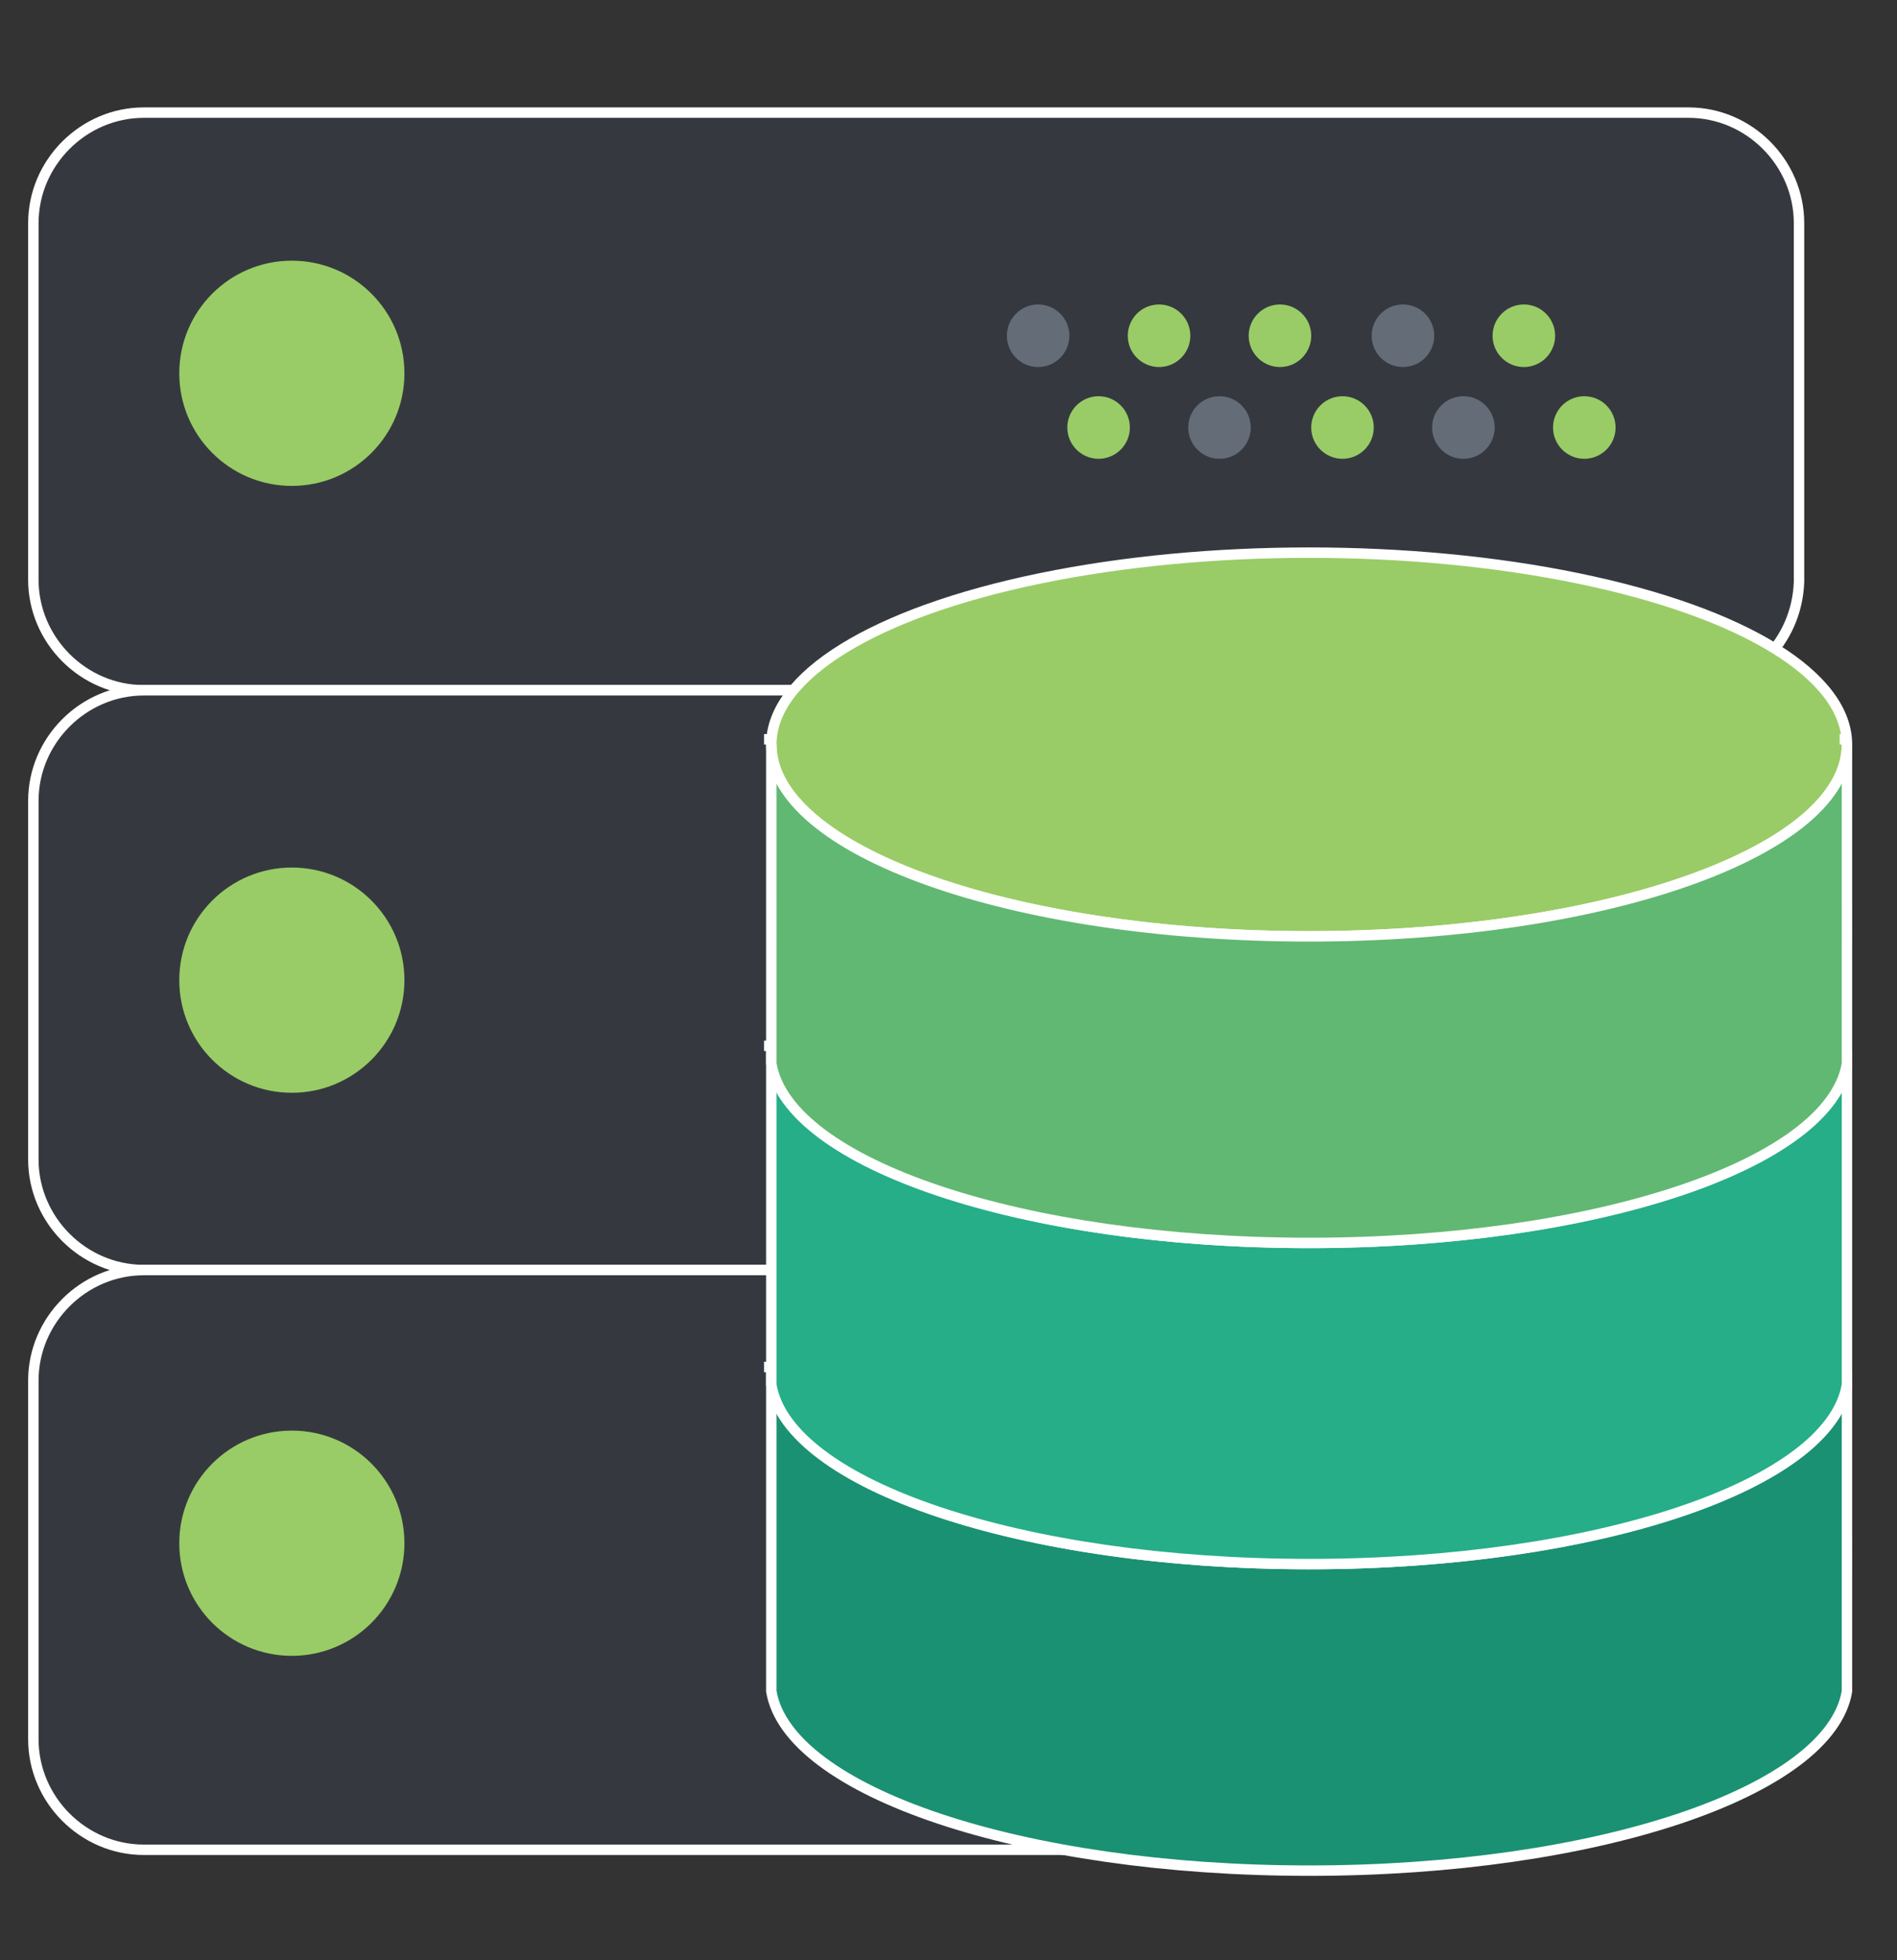
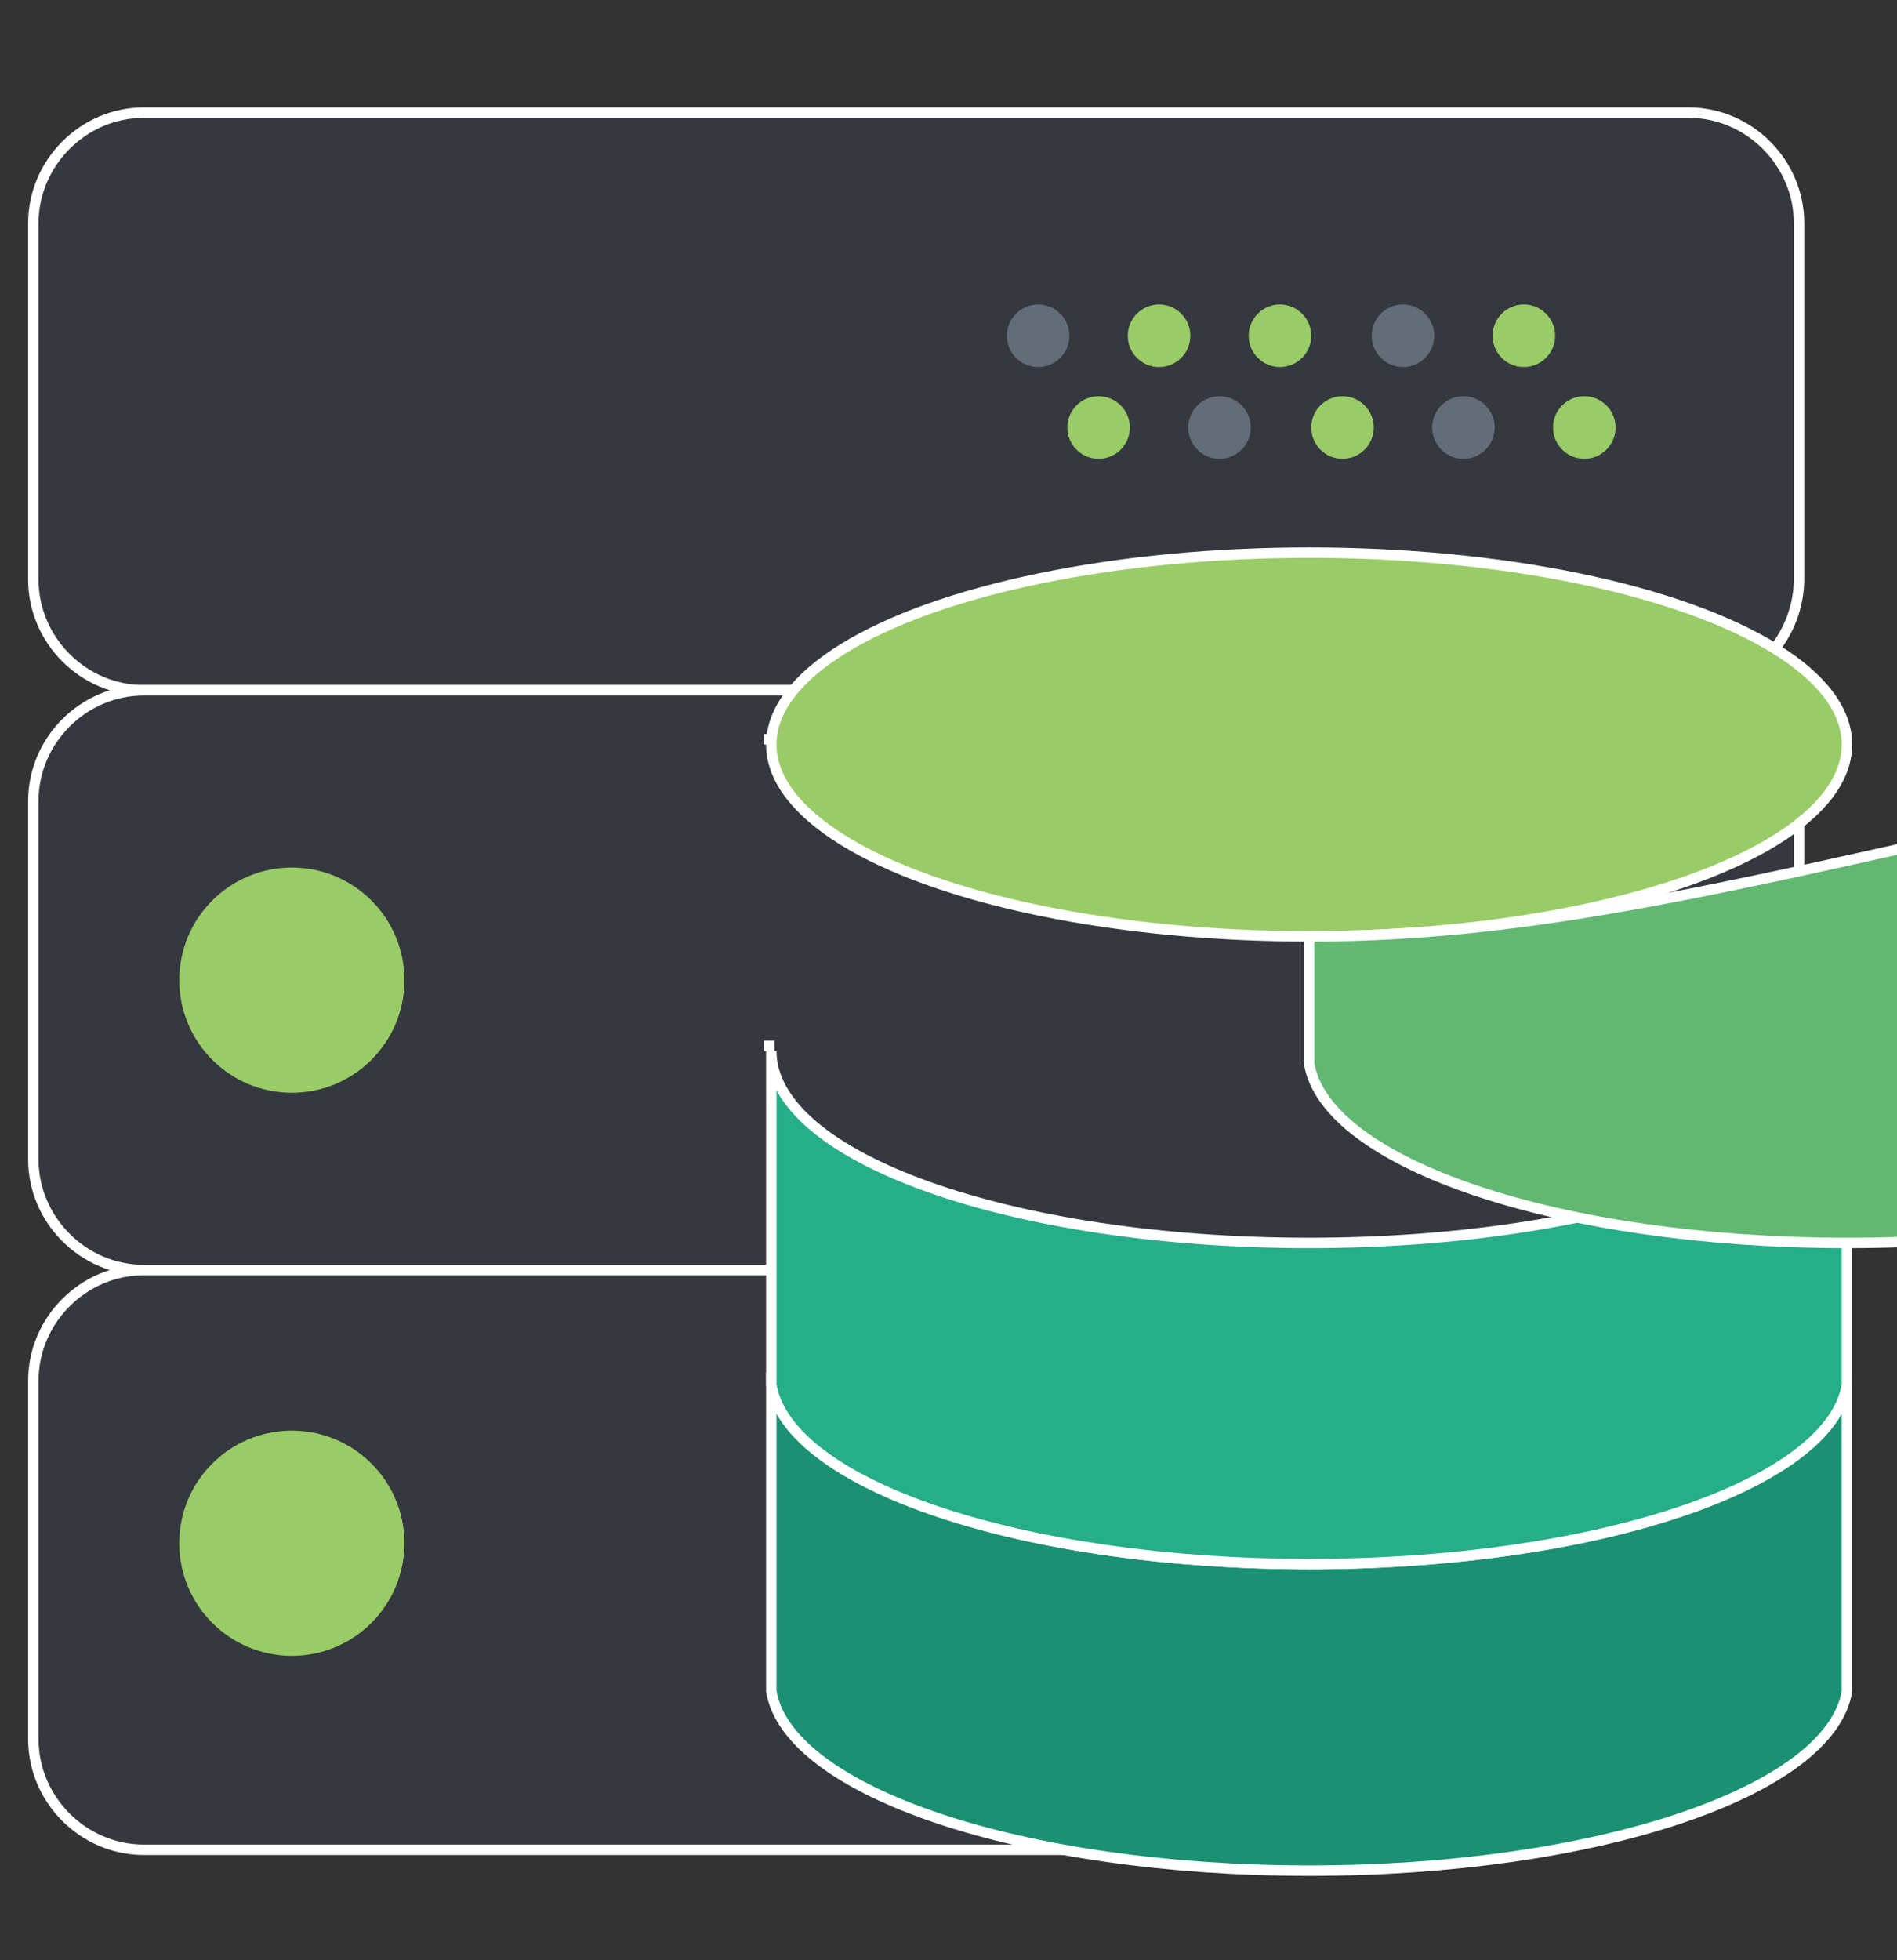
<svg xmlns="http://www.w3.org/2000/svg" version="1.1" id="Capa_1" x="0px" y="0px" viewBox="0 0 91 94" style="enable-background:new 0 0 91 94;" xml:space="preserve">
  <rect x="0" y="0" width="91" height="94" fill="#333333" stroke="none" />
  <style type="text/css">
	.st0{fill:#35393F;stroke:#FFFFFF;stroke-width:0.5;stroke-miterlimit:10;}
	.st1{fill:#99CC66;}
	.st2{fill:#646C77;}
	.st3{fill:#1A9172;stroke:#FFFFFF;stroke-width:0.5;stroke-miterlimit:10;}
	.st4{fill:#25AE88;stroke:#FFFFFF;stroke-width:0.5;stroke-miterlimit:10;}
	.st5{fill:#99CC66;stroke:#FFFFFF;stroke-width:0.5;stroke-miterlimit:10;}
	.st6{fill:#61B872;stroke:#FFFFFF;stroke-width:0.5;stroke-miterlimit:10;}
</style>
  <path class="st0" d="M81,33.1H6.9c-2.9,0-5.3-2.4-5.3-5.3V10.7c0-2.9,2.4-5.3,5.3-5.3H81c2.9,0,5.3,2.4,5.3,5.3v17.2  C86.2,30.8,83.9,33.1,81,33.1z" />
  <path class="st0" d="M81,60.9H6.9c-2.9,0-5.3-2.4-5.3-5.3V38.4c0-2.9,2.4-5.3,5.3-5.3H81c2.9,0,5.3,2.4,5.3,5.3v17.2  C86.2,58.5,83.9,60.9,81,60.9z" />
  <path class="st0" d="M81,60.9H6.9c-2.9,0-5.3,2.4-5.3,5.3v17.2c0,2.9,2.4,5.3,5.3,5.3h62.3c1.2-1,2.8-1.6,4.8-1.6c0.5,0,1,0,1.4,0.1  c0.8-3,3.2-5.4,7.2-5.4c0.6,0,1.2,0.1,1.8,0.2c0.6-0.3,1.2-0.6,1.9-0.7v-15C86.2,63.2,83.9,60.9,81,60.9z" />
-   <circle class="st1" cx="14" cy="17.9" r="5.4" />
  <g>
    <circle class="st1" cx="73.1" cy="16.1" r="1.5" />
    <circle class="st2" cx="67.3" cy="16.1" r="1.5" />
    <circle class="st1" cx="76" cy="20.5" r="1.5" />
    <circle class="st2" cx="70.2" cy="20.5" r="1.5" />
    <circle class="st1" cx="61.4" cy="16.1" r="1.5" />
    <circle class="st1" cx="64.4" cy="20.5" r="1.5" />
    <circle class="st1" cx="55.6" cy="16.1" r="1.5" />
    <circle class="st2" cx="58.5" cy="20.5" r="1.5" />
    <circle class="st2" cx="49.8" cy="16.1" r="1.5" />
    <circle class="st1" cx="52.7" cy="20.5" r="1.5" />
  </g>
  <circle class="st1" cx="14" cy="47" r="5.4" />
  <circle class="st1" cx="14" cy="74" r="5.4" />
  <g>
    <g>
      <path class="st3" d="M62.8,75C48.5,75,37,70.9,37,65.8v15.3l0,0c0.8,4.8,12,8.6,25.8,8.6s25-3.8,25.8-8.6l0,0V65.9    C88.6,70.9,77,75,62.8,75z" />
-       <path class="st3" d="M36.9,65.3v0.5C36.9,65.7,36.9,65.5,36.9,65.3L36.9,65.3z" />
      <path class="st3" d="M88.5,65.3c0,0.2,0,0.4,0,0.5V65.3L88.5,65.3z" />
    </g>
    <g>
      <path class="st4" d="M62.8,59.6c-14.3,0-25.8-4.1-25.8-9.2v16l0,0c0.8,4.8,12,8.6,25.8,8.6s25-3.8,25.8-8.6l0,0v-16    C88.6,55.5,77,59.6,62.8,59.6z" />
      <path class="st4" d="M36.9,49.9v0.5C36.9,50.3,36.9,50.1,36.9,49.9L36.9,49.9z" />
      <path class="st4" d="M88.5,49.9c0,0.2,0,0.4,0,0.5V49.9L88.5,49.9z" />
    </g>
    <ellipse class="st5" cx="62.8" cy="35.7" rx="25.8" ry="9.2" />
    <g>
-       <path class="st6" d="M62.8,44.9c-14.3,0-25.8-4.1-25.8-9.2V51l0,0c0.8,4.8,12,8.6,25.8,8.6s25-3.8,25.8-8.6l0,0V35.7    C88.6,40.8,77,44.9,62.8,44.9z" />
+       <path class="st6" d="M62.8,44.9V51l0,0c0.8,4.8,12,8.6,25.8,8.6s25-3.8,25.8-8.6l0,0V35.7    C88.6,40.8,77,44.9,62.8,44.9z" />
      <path class="st6" d="M36.9,35.2v0.5C36.9,35.5,36.9,35.4,36.9,35.2L36.9,35.2z" />
-       <path class="st6" d="M88.5,35.2c0,0.2,0,0.4,0,0.5V35.2L88.5,35.2z" />
    </g>
  </g>
</svg>